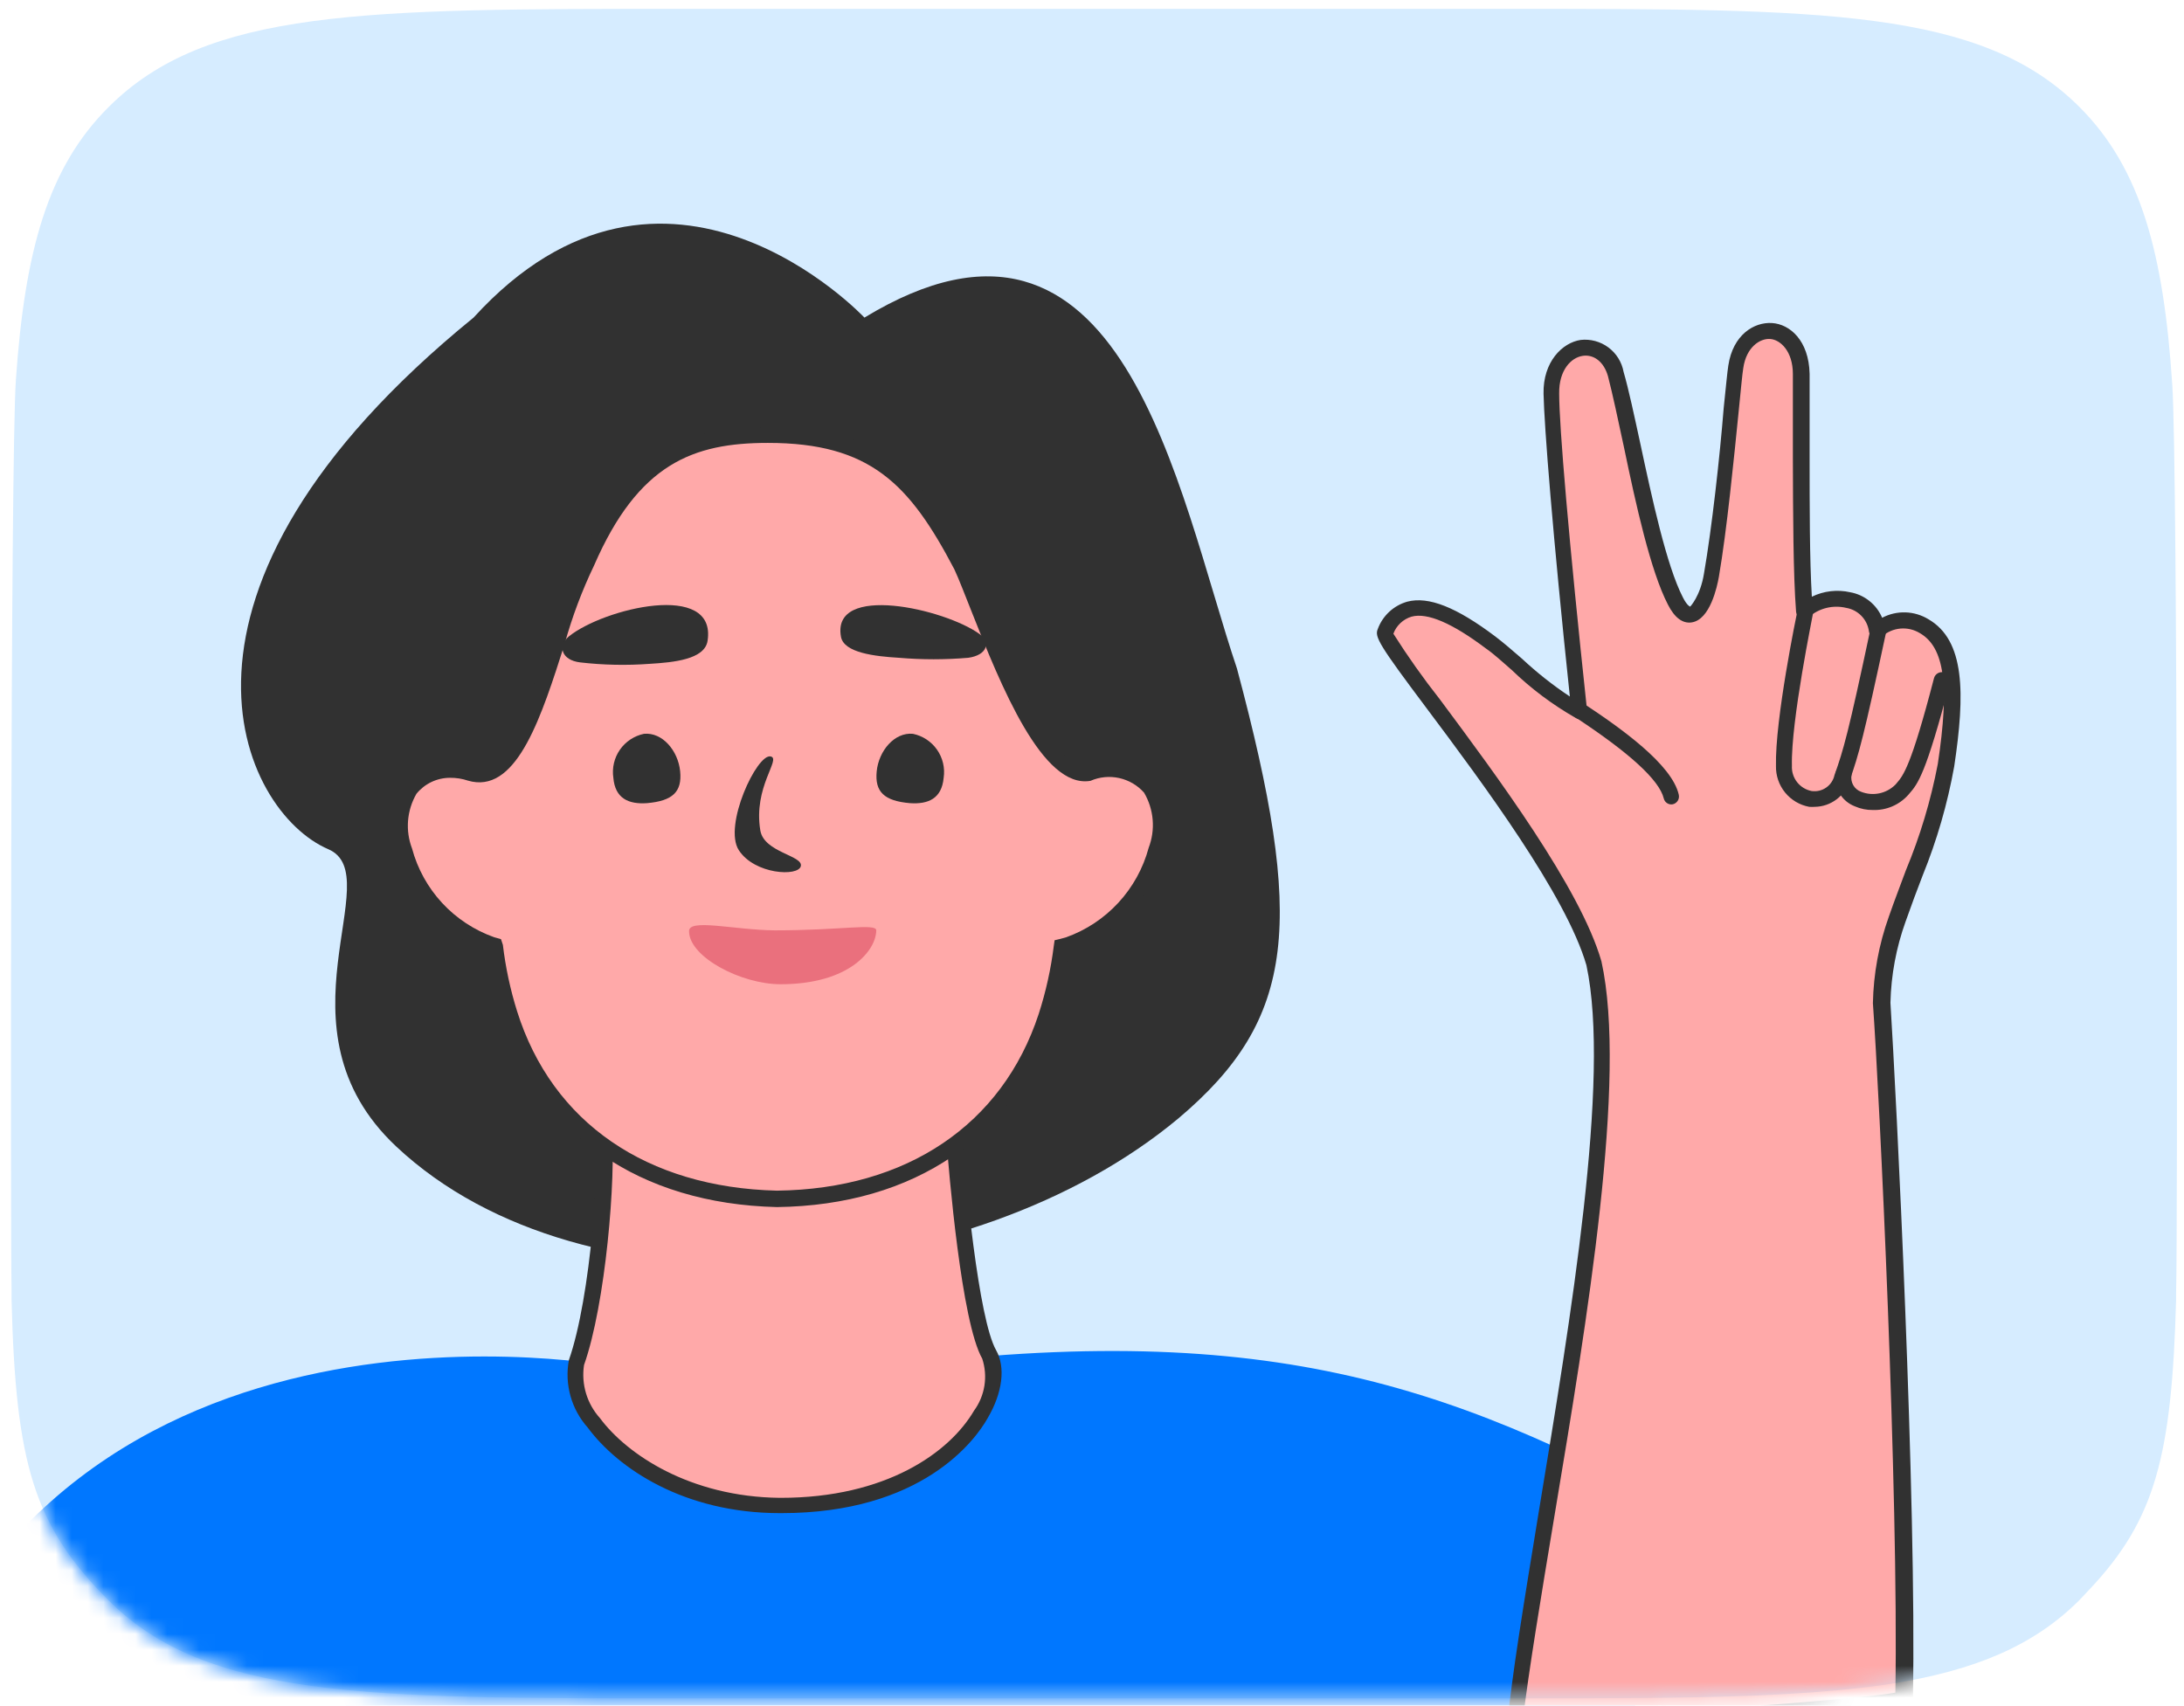
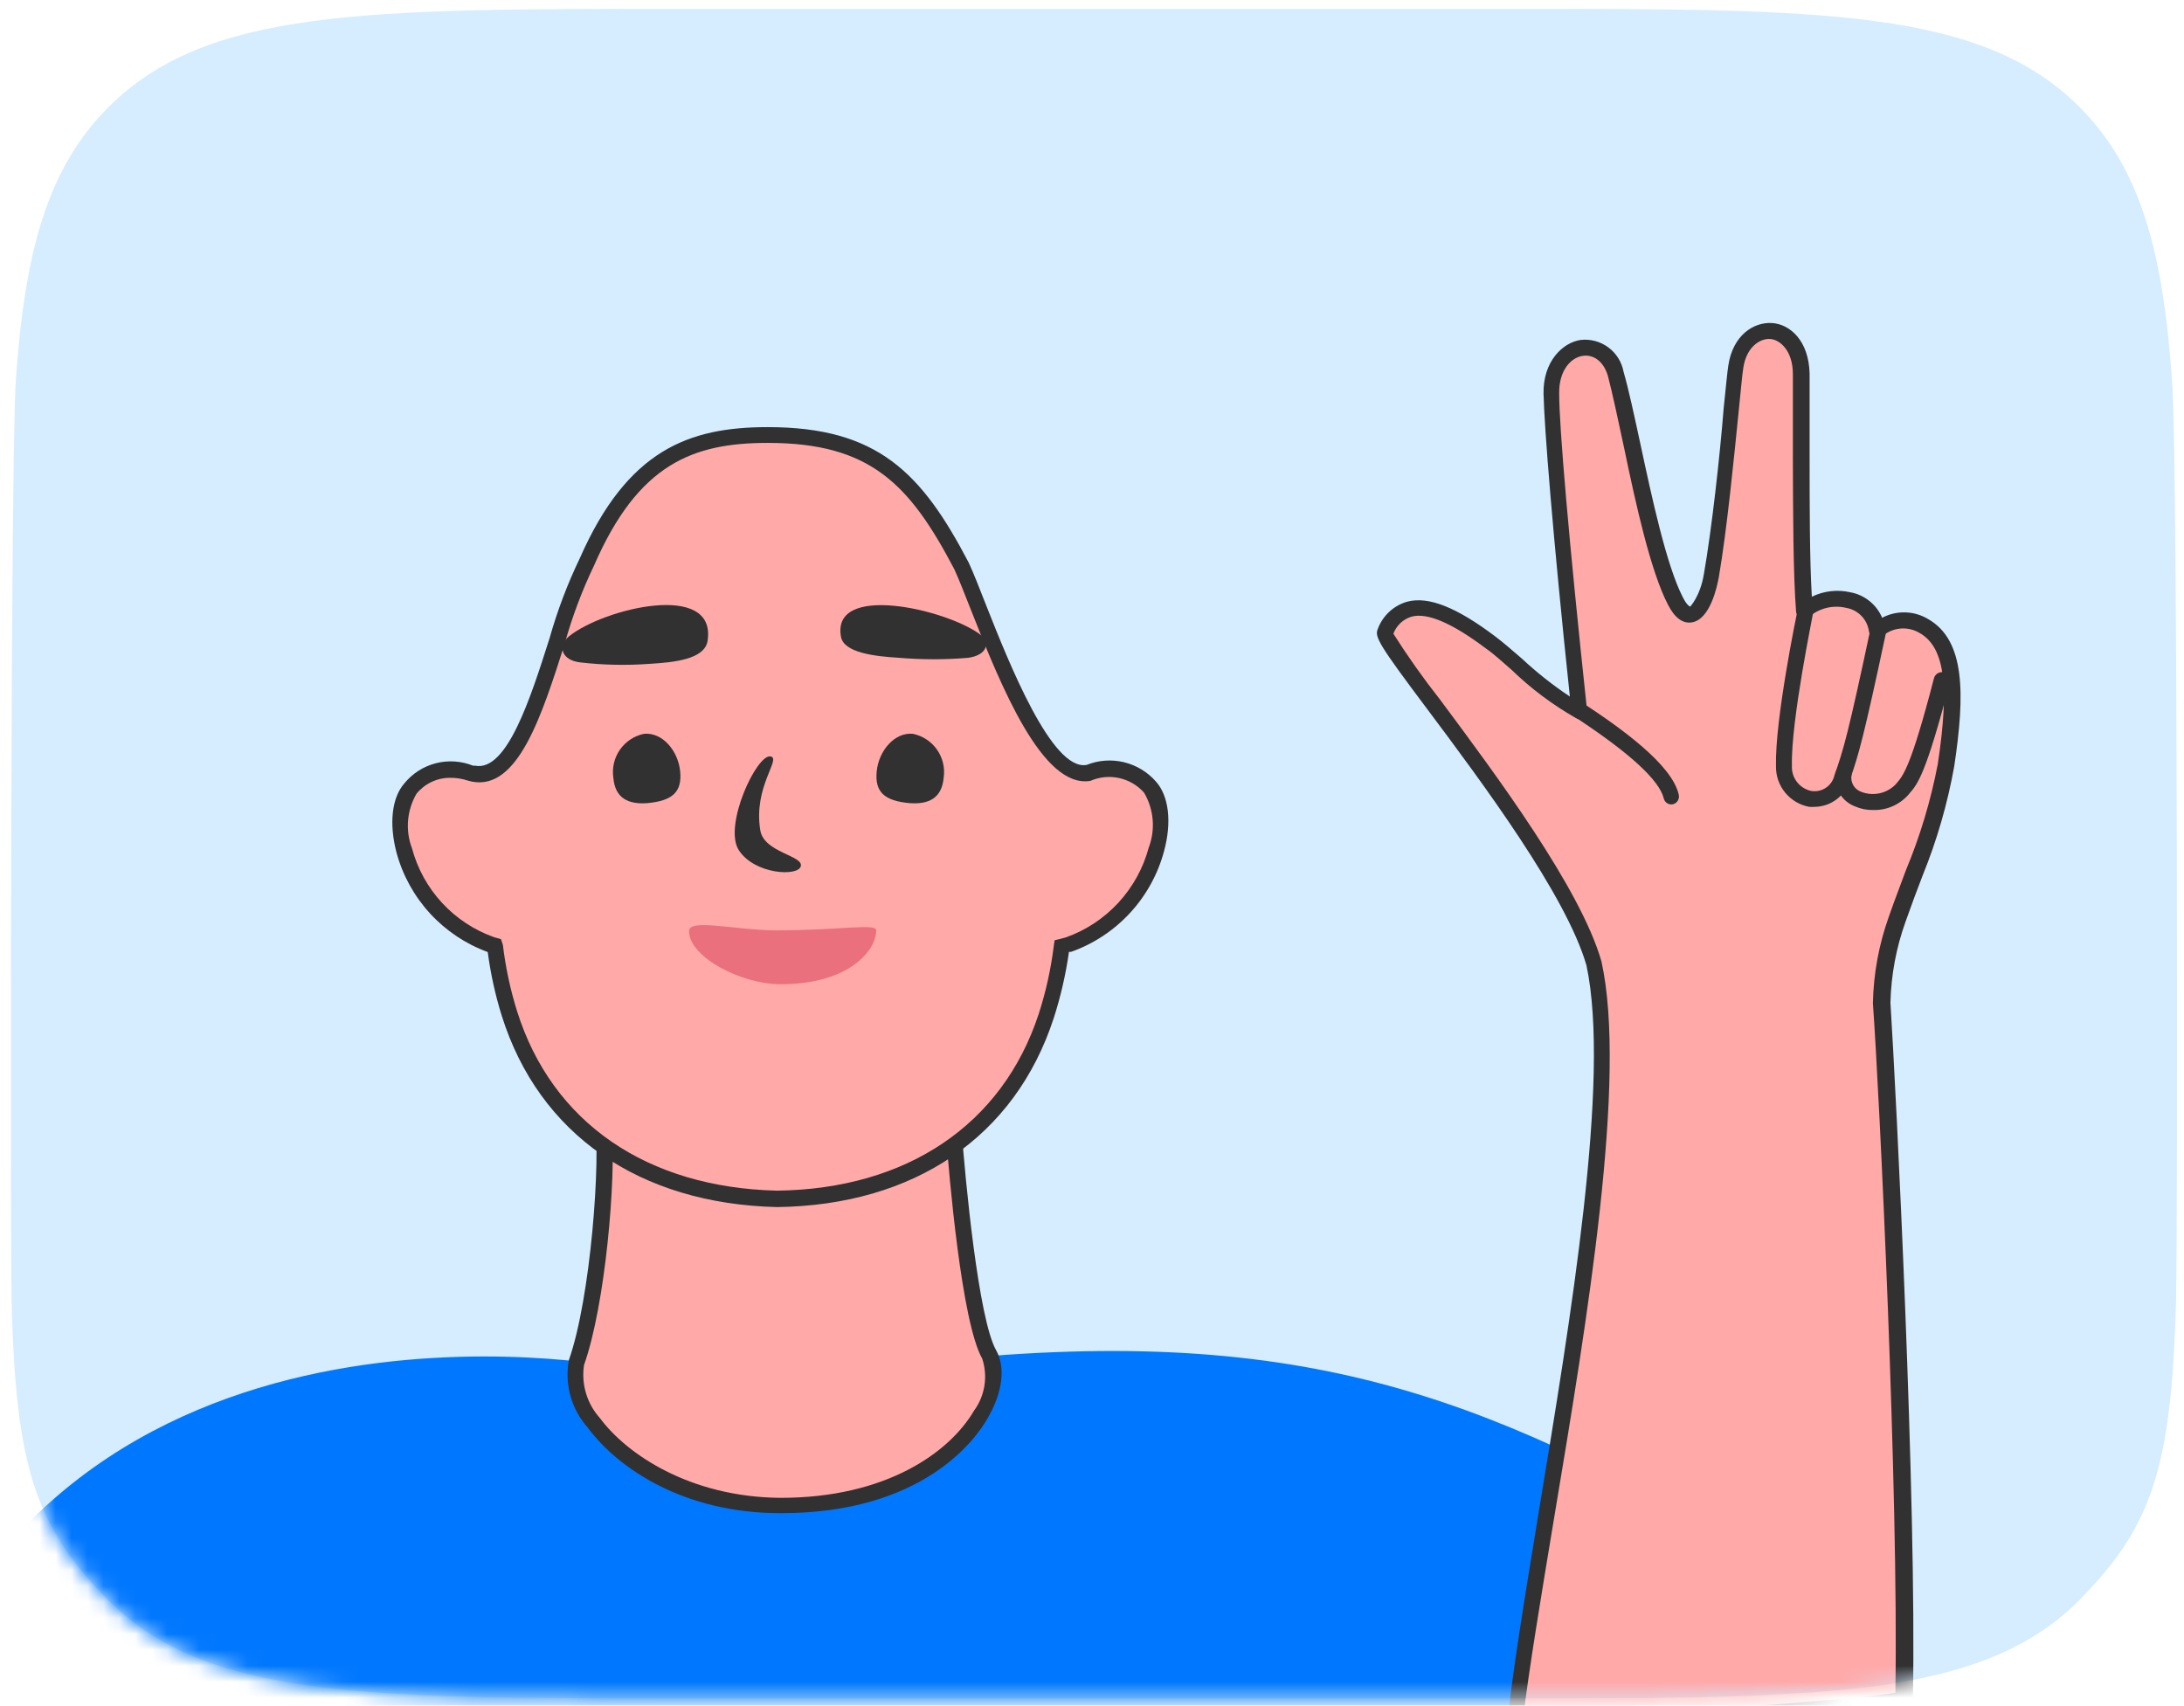
<svg xmlns="http://www.w3.org/2000/svg" width="137" height="107" viewBox="0 0 137 107" fill="none">
-   <path d="M136.505 81.045C136.505 81.205 136.505 81.365 136.505 81.515C136.235 91.315 135.215 95.305 131.095 99.685L130.435 100.385C127.545 103.275 123.835 104.795 118.665 105.625C117.665 105.785 116.535 105.915 115.385 106.025L113.735 106.165L112.005 106.275L110.195 106.365C105.795 106.545 100.625 106.545 94.535 106.545H42.685C22.865 106.545 12.955 106.545 6.795 100.385C2.115 95.695 0.985 91.825 0.725 81.535C0.725 81.295 0.725 81.065 0.725 80.855C0.655 77.915 0.655 28.855 0.995 23.855C1.555 15.745 2.995 10.515 6.815 6.715C12.975 0.555 22.885 0.555 42.705 0.555H94.545C114.365 0.555 124.285 0.555 130.445 6.715C134.285 10.555 135.725 15.875 136.265 24.155C136.605 29.145 136.605 78.015 136.505 81.045Z" fill="#D6ECFF" />
+   <path d="M136.505 81.045C136.505 81.205 136.505 81.365 136.505 81.515C136.235 91.315 135.215 95.305 131.095 99.685L130.435 100.385C127.545 103.275 123.835 104.795 118.665 105.625C117.665 105.785 116.535 105.915 115.385 106.025L113.735 106.165L110.195 106.365C105.795 106.545 100.625 106.545 94.535 106.545H42.685C22.865 106.545 12.955 106.545 6.795 100.385C2.115 95.695 0.985 91.825 0.725 81.535C0.725 81.295 0.725 81.065 0.725 80.855C0.655 77.915 0.655 28.855 0.995 23.855C1.555 15.745 2.995 10.515 6.815 6.715C12.975 0.555 22.885 0.555 42.705 0.555H94.545C114.365 0.555 124.285 0.555 130.445 6.715C134.285 10.555 135.725 15.875 136.265 24.155C136.605 29.145 136.605 78.015 136.505 81.045Z" fill="#D6ECFF" />
  <mask id="mask0_3048_43235" style="mask-type:alpha" maskUnits="userSpaceOnUse" x="0" y="0" width="137" height="107">
    <path d="M136.505 81.045C136.505 81.205 136.505 81.365 136.505 81.515C136.235 91.315 135.215 95.305 131.095 99.685L130.435 100.385C127.545 103.275 123.835 104.795 118.665 105.625C117.665 105.785 116.535 105.915 115.385 106.025L113.735 106.165L112.005 106.275L110.195 106.365C105.795 106.545 100.625 106.545 94.535 106.545H42.685C22.865 106.545 12.955 106.545 6.795 100.385C2.115 95.695 0.985 91.825 0.725 81.535C0.725 81.295 0.725 81.065 0.725 80.855C0.655 77.915 0.655 28.855 0.995 23.855C1.555 15.745 2.995 10.515 6.815 6.715C12.975 0.555 22.885 0.555 42.705 0.555H94.545C114.365 0.555 124.285 0.555 130.445 6.715C134.285 10.555 135.725 15.875 136.265 24.155C136.605 29.145 136.605 78.015 136.505 81.045Z" fill="#D6ECFF" />
  </mask>
  <g mask="url(#mask0_3048_43235)">
-     <path d="M54.225 19.925C54.225 19.925 41.785 6.665 29.705 19.925C8.505 37.175 15.105 50.925 20.595 53.275C24.425 54.925 16.925 64.485 24.855 71.925C36.715 83.055 61.005 80.925 73.915 70.165C81.355 63.895 81.845 57.855 77.595 41.945C73.855 30.855 70.485 10.045 54.225 19.925Z" fill="#313131" />
    <path d="M101.005 112.035C101.085 110.182 101.658 108.383 102.665 106.825C104.603 103.956 107.146 101.546 110.115 99.765C110.787 99.348 111.481 98.967 112.195 98.625C95.345 88.795 84.195 83.355 62.125 85.065C45.455 86.355 38.785 85.765 38.785 85.765C38.785 85.765 3.785 78.915 -6.365 109.115C-5.089 110.018 -3.701 110.751 -2.235 111.295C-1.735 111.485 -1.235 111.665 -0.675 111.825C1.779 112.522 4.293 112.987 6.835 113.215H6.905C7.605 113.285 8.315 113.345 9.055 113.395H9.175L11.475 113.535C13.095 113.615 14.825 113.675 16.655 113.715H16.705H19.425H19.695H22.485H83.965C89.145 113.715 93.675 113.715 97.675 113.615H97.915H99.095H99.795H100.595H100.675C100.74 113.08 100.85 112.551 101.005 112.035V112.035Z" fill="#0077FF" />
    <path d="M37.805 70.205C38.225 72.655 37.615 81.365 36.165 85.475C35.235 88.595 40.525 94.395 48.925 94.475C59.575 94.475 63.495 87.475 62.075 85.005C60.655 82.535 59.845 70.875 59.845 70.875L37.805 70.205Z" fill="#FFA9A9" />
    <path d="M49.025 94.925H48.925C42.925 94.925 38.775 92.135 36.865 89.555C36.359 88.986 35.99 88.309 35.785 87.576C35.581 86.843 35.547 86.073 35.685 85.325C37.065 81.405 37.685 72.735 37.315 70.275L37.215 69.675L60.315 70.345V70.795C60.545 73.995 61.375 82.745 62.485 84.705C63.085 85.765 62.895 87.365 61.955 88.965C61.165 90.375 57.815 94.925 49.025 94.925ZM38.375 70.725C38.655 73.885 37.985 81.825 36.635 85.635C36.545 86.229 36.588 86.836 36.761 87.412C36.934 87.988 37.232 88.518 37.635 88.965C39.325 91.245 43.295 93.905 48.905 93.965H48.985C55.555 93.965 59.545 91.145 61.095 88.505C61.435 88.041 61.66 87.502 61.751 86.933C61.841 86.364 61.794 85.782 61.615 85.235C60.305 82.945 59.525 73.565 59.355 71.355L38.375 70.725Z" fill="#313131" />
    <path d="M72.145 49.425C71.67 48.89 71.039 48.517 70.341 48.359C69.644 48.201 68.914 48.266 68.255 48.545C65.025 49.085 61.855 38.915 60.315 35.545C57.495 30.155 54.955 27.315 48.165 27.315C43.165 27.315 39.635 28.785 36.805 35.315C34.805 38.855 33.305 49.315 29.715 48.585H29.515C28.862 48.325 28.143 48.281 27.465 48.461C26.785 48.642 26.183 49.035 25.745 49.585C24.095 51.475 25.625 57.635 30.825 59.405L31.045 59.465C31.218 60.906 31.523 62.329 31.955 63.715C33.885 69.825 39.135 75.095 48.725 75.325C58.315 75.205 63.625 69.985 65.625 63.905C66.091 62.479 66.426 61.013 66.625 59.525L67.045 59.405C72.265 57.515 73.805 51.325 72.145 49.425Z" fill="#FFA9A9" />
    <path d="M48.735 75.725C40.105 75.515 33.815 71.165 31.475 63.725C31.068 62.419 30.774 61.081 30.595 59.725C29.213 59.22 27.972 58.39 26.977 57.306C25.981 56.222 25.261 54.915 24.875 53.495C24.395 51.675 24.575 50.045 25.365 49.145C25.871 48.524 26.562 48.081 27.337 47.882C28.113 47.682 28.932 47.736 29.675 48.035H29.805C31.805 48.425 33.285 43.775 34.475 40.035C34.96 38.317 35.592 36.644 36.365 35.035C39.365 28.205 43.235 26.795 48.165 26.795C55.055 26.795 57.815 29.655 60.765 35.295C61.085 35.985 61.445 36.915 61.865 37.985C63.305 41.625 65.995 48.395 68.165 47.985C68.909 47.688 69.728 47.629 70.507 47.818C71.286 48.006 71.988 48.431 72.515 49.035V49.035C73.325 49.945 73.515 51.585 73.015 53.415C72.625 54.858 71.891 56.186 70.876 57.283C69.86 58.38 68.594 59.215 67.185 59.715H67.055C66.856 61.119 66.538 62.504 66.105 63.855C63.675 71.325 57.345 75.615 48.735 75.725ZM28.235 48.795C27.831 48.794 27.432 48.883 27.067 49.056C26.702 49.229 26.38 49.482 26.125 49.795C25.826 50.31 25.646 50.885 25.597 51.478C25.549 52.072 25.633 52.669 25.845 53.225C26.188 54.501 26.836 55.675 27.733 56.645C28.63 57.615 29.75 58.353 30.995 58.795L31.425 58.915L31.545 59.275C31.712 60.686 32.01 62.079 32.435 63.435C34.635 70.435 40.585 74.495 48.735 74.695C56.885 74.595 62.875 70.555 65.155 63.615C65.607 62.218 65.925 60.782 66.105 59.325L66.155 58.985L66.495 58.905L66.865 58.805C68.12 58.358 69.248 57.613 70.152 56.634C71.055 55.655 71.709 54.472 72.055 53.185C72.27 52.623 72.355 52.021 72.305 51.422C72.255 50.823 72.07 50.243 71.765 49.725V49.725C71.354 49.263 70.808 48.943 70.205 48.81C69.601 48.677 68.971 48.738 68.405 48.985C65.405 49.505 62.795 43.055 60.935 38.335C60.515 37.285 60.155 36.335 59.865 35.715C57.055 30.355 54.585 27.785 48.165 27.785C43.495 27.785 40.045 29.075 37.265 35.475C36.509 37.051 35.893 38.691 35.425 40.375C33.985 44.905 32.485 49.585 29.615 49.035L29.365 48.975C29.001 48.852 28.619 48.791 28.235 48.795V48.795Z" fill="#313131" />
    <path d="M48.605 58.365C52.805 58.365 54.965 57.905 54.965 58.365C54.965 59.585 53.325 61.745 48.965 61.745C46.485 61.745 43.255 60.045 43.225 58.445C43.135 57.585 46.055 58.345 48.605 58.365Z" fill="#EA707D" />
    <path d="M40.395 46.035C41.555 45.925 42.535 47.095 42.665 48.385C42.795 49.675 42.195 50.245 40.585 50.385C39.435 50.465 38.585 50.095 38.475 48.795C38.382 48.177 38.53 47.547 38.886 47.034C39.243 46.521 39.783 46.163 40.395 46.035V46.035Z" fill="#313131" />
    <path d="M57.265 46.035C56.115 45.925 55.125 47.095 54.995 48.385C54.865 49.675 55.465 50.245 57.075 50.385C58.235 50.465 59.075 50.095 59.195 48.795C59.287 48.175 59.138 47.544 58.779 47.031C58.42 46.517 57.878 46.161 57.265 46.035Z" fill="#313131" />
    <path d="M47.695 52.105C47.935 53.485 50.385 53.665 50.235 54.335C50.085 55.005 47.335 54.865 46.345 53.335C45.355 51.805 47.485 47.255 48.345 47.455C49.025 47.605 47.235 49.355 47.695 52.105Z" fill="#313131" />
    <path d="M35.685 39.925C37.845 38.175 44.975 36.425 44.385 40.205C44.205 41.365 42.265 41.555 40.755 41.645C39.302 41.752 37.842 41.722 36.395 41.555C35.215 41.415 34.965 40.525 35.685 39.925Z" fill="#313131" />
    <path d="M61.445 39.775C59.275 38.195 52.125 36.565 52.755 39.955C52.945 40.955 54.885 41.175 56.385 41.265C57.835 41.389 59.294 41.389 60.745 41.265C61.925 41.095 62.165 40.305 61.445 39.775Z" fill="#313131" />
    <path d="M122.135 48.005C122.825 43.475 122.755 40.435 120.765 39.275C120.309 39.003 119.778 38.884 119.249 38.934C118.721 38.985 118.222 39.202 117.825 39.555C117.763 39.085 117.553 38.647 117.226 38.304C116.899 37.96 116.471 37.73 116.005 37.645C115.526 37.529 115.027 37.53 114.549 37.647C114.07 37.763 113.627 37.992 113.255 38.315C112.975 34.805 113.105 27.535 113.015 23.455C112.935 19.925 109.365 19.965 108.905 23.005C108.735 24.155 108.095 31.905 107.385 36.095C107.065 37.945 106.105 39.635 105.115 37.695C103.535 34.615 102.295 26.695 101.365 23.455C100.605 20.805 97.275 21.455 97.365 24.695C97.365 26.695 97.945 33.695 99.115 44.625C96.905 43.495 95.115 41.535 93.535 40.335C90.465 38.025 88.035 37.195 86.925 39.685C86.585 40.435 98.035 53.525 100.015 60.445C102.325 70.875 96.015 97.845 95.015 108.515C95.475 108.515 118.965 107.115 119.445 106.515C119.685 93.765 118.345 67.835 118.035 62.865C118.088 61.08 118.426 59.314 119.035 57.635C120.485 53.535 121.695 50.925 122.135 48.005Z" fill="#FFA9A9" />
    <path d="M95.015 109.015C94.945 109.016 94.876 109.002 94.813 108.975C94.749 108.947 94.692 108.906 94.645 108.855C94.599 108.803 94.564 108.743 94.542 108.678C94.519 108.613 94.51 108.544 94.515 108.475C94.825 105.165 95.615 100.415 96.515 94.905C98.515 82.775 101.045 67.685 99.515 60.555C98.245 56.165 93.005 49.125 89.515 44.465C86.515 40.465 86.215 39.955 86.425 39.465C86.575 39.053 86.822 38.682 87.143 38.383C87.465 38.084 87.853 37.865 88.275 37.745C89.615 37.395 91.365 38.095 93.795 39.925C94.335 40.335 94.885 40.815 95.475 41.325C96.408 42.196 97.411 42.989 98.475 43.695C97.395 33.475 96.865 26.695 96.825 24.695C96.785 22.695 98.005 21.495 99.155 21.325C99.773 21.257 100.394 21.425 100.893 21.796C101.392 22.167 101.732 22.713 101.845 23.325C102.165 24.425 102.515 26.075 102.895 27.825C103.625 31.235 104.535 35.475 105.565 37.475C105.835 38.015 106.025 38.055 106.025 38.055C106.025 38.055 106.655 37.405 106.885 36.005C107.385 33.135 107.885 28.605 108.125 25.605C108.265 24.265 108.355 23.295 108.415 22.935C108.705 20.995 110.035 20.195 111.155 20.265C112.275 20.335 113.465 21.355 113.515 23.445C113.515 24.895 113.515 26.735 113.515 28.675C113.515 31.675 113.515 35.125 113.655 37.435C114.403 37.07 115.253 36.971 116.065 37.155C116.505 37.234 116.918 37.422 117.267 37.702C117.617 37.981 117.891 38.343 118.065 38.755C118.515 38.518 119.018 38.401 119.527 38.417C120.035 38.433 120.53 38.581 120.965 38.845C123.265 40.175 123.275 43.505 122.585 48.085C122.164 50.427 121.5 52.72 120.605 54.925C120.265 55.805 119.905 56.765 119.535 57.815C118.947 59.45 118.627 61.168 118.585 62.905C118.945 68.595 120.235 94.145 119.995 106.525C119.988 106.638 119.946 106.747 119.875 106.835C119.165 107.695 95.305 108.995 95.065 108.995L95.015 109.015ZM87.405 39.755C88.304 41.174 89.275 42.546 90.315 43.865C93.825 48.585 99.135 55.705 100.455 60.305C102.085 67.655 99.555 82.855 97.515 95.065C96.655 100.245 95.905 104.755 95.515 107.995C99.035 107.815 116.425 106.685 118.895 106.185C119.105 93.695 117.895 68.615 117.485 62.935C117.523 61.083 117.861 59.249 118.485 57.505C118.855 56.435 119.225 55.505 119.555 54.595C120.448 52.45 121.118 50.218 121.555 47.935C122.305 42.985 121.975 40.605 120.425 39.715C120.062 39.495 119.64 39.396 119.217 39.432C118.795 39.468 118.395 39.637 118.075 39.915C118.006 39.979 117.921 40.022 117.829 40.039C117.737 40.057 117.642 40.049 117.555 40.015C117.469 39.98 117.394 39.922 117.338 39.849C117.281 39.775 117.246 39.687 117.235 39.595C117.183 39.233 117.018 38.896 116.762 38.634C116.507 38.371 116.175 38.197 115.815 38.135C115.41 38.038 114.988 38.038 114.583 38.135C114.178 38.233 113.801 38.425 113.485 38.695C113.415 38.756 113.329 38.797 113.236 38.811C113.144 38.825 113.05 38.812 112.965 38.775C112.88 38.741 112.807 38.683 112.754 38.609C112.7 38.534 112.67 38.446 112.665 38.355C112.485 36.065 112.475 32.145 112.465 28.675C112.465 26.745 112.465 24.905 112.465 23.465C112.465 22.025 111.675 21.305 111.035 21.265C110.395 21.225 109.545 21.775 109.355 23.085C109.295 23.425 109.205 24.425 109.075 25.705C108.775 28.705 108.325 33.265 107.825 36.175C107.715 36.805 107.275 38.865 106.125 39.045C105.555 39.135 105.045 38.755 104.625 37.925C103.535 35.815 102.625 31.685 101.865 28.035C101.495 26.305 101.145 24.665 100.865 23.595C100.615 22.715 99.995 22.215 99.275 22.325C98.555 22.435 97.785 23.215 97.805 24.685C97.805 26.735 98.405 33.835 99.555 44.575C99.565 44.663 99.551 44.753 99.514 44.834C99.477 44.915 99.418 44.985 99.345 45.035C99.269 45.084 99.18 45.11 99.09 45.11C98.999 45.11 98.911 45.084 98.835 45.035C97.381 44.206 96.037 43.198 94.835 42.035C94.265 41.545 93.725 41.035 93.215 40.685C91.105 39.095 89.535 38.415 88.545 38.685C88.285 38.763 88.046 38.9 87.849 39.086C87.651 39.271 87.499 39.5 87.405 39.755V39.755Z" fill="#313131" />
-     <path d="M99.035 44.535C100.365 45.415 104.385 48.055 104.845 49.965Z" fill="#FFA9A9" />
    <path d="M104.845 50.465C104.734 50.466 104.625 50.428 104.538 50.359C104.451 50.29 104.39 50.193 104.365 50.085C104.085 48.935 102.205 47.215 98.755 44.955C98.7 44.919 98.652 44.872 98.615 44.818C98.578 44.763 98.552 44.702 98.538 44.638C98.525 44.573 98.524 44.506 98.537 44.442C98.549 44.377 98.574 44.315 98.61 44.26C98.646 44.205 98.693 44.157 98.747 44.12C98.802 44.083 98.863 44.057 98.927 44.044C98.992 44.03 99.058 44.029 99.123 44.042C99.188 44.054 99.25 44.079 99.305 44.115C101.675 45.675 104.875 47.955 105.305 49.845C105.321 49.909 105.325 49.976 105.315 50.042C105.305 50.108 105.282 50.171 105.248 50.228C105.213 50.284 105.168 50.334 105.114 50.373C105.06 50.412 104.999 50.44 104.935 50.455L104.845 50.465Z" fill="#313131" />
    <path d="M117.485 50.815C117.096 50.82 116.711 50.742 116.355 50.585C115.946 50.428 115.603 50.136 115.383 49.758C115.163 49.38 115.079 48.938 115.145 48.505C115.165 48.374 115.234 48.256 115.338 48.174C115.442 48.092 115.573 48.053 115.705 48.065C115.837 48.083 115.956 48.151 116.039 48.255C116.121 48.36 116.159 48.493 116.145 48.625C116.104 48.844 116.143 49.071 116.255 49.263C116.367 49.456 116.544 49.602 116.755 49.675C117.114 49.815 117.507 49.848 117.885 49.77C118.263 49.692 118.61 49.506 118.885 49.235L118.965 49.145C119.395 48.645 119.875 48.095 121.315 42.555C121.348 42.422 121.432 42.308 121.55 42.238C121.667 42.168 121.807 42.147 121.94 42.18C122.072 42.213 122.186 42.298 122.257 42.415C122.327 42.532 122.348 42.672 122.315 42.805C120.805 48.565 120.315 49.165 119.755 49.805L119.685 49.885C119.408 50.191 119.067 50.432 118.687 50.593C118.307 50.753 117.897 50.829 117.485 50.815V50.815Z" fill="#313131" />
    <path d="M113.855 50.615C113.732 50.625 113.608 50.625 113.485 50.615C112.891 50.504 112.356 50.185 111.975 49.717C111.594 49.248 111.392 48.659 111.405 48.055C111.335 45.145 112.705 38.525 112.765 38.245C112.778 38.181 112.803 38.12 112.84 38.065C112.877 38.011 112.924 37.964 112.979 37.928C113.034 37.892 113.095 37.867 113.16 37.854C113.224 37.842 113.29 37.842 113.355 37.855C113.419 37.868 113.48 37.894 113.534 37.931C113.588 37.968 113.634 38.015 113.669 38.07C113.705 38.125 113.729 38.186 113.74 38.251C113.751 38.315 113.749 38.381 113.735 38.445C113.735 38.515 112.335 45.235 112.405 48.035C112.384 48.405 112.498 48.771 112.726 49.063C112.954 49.356 113.28 49.555 113.645 49.625C113.965 49.67 114.291 49.592 114.557 49.406C114.822 49.221 115.007 48.942 115.075 48.625C115.635 47.065 115.955 45.945 117.335 39.445C117.349 39.38 117.376 39.319 117.414 39.265C117.452 39.211 117.5 39.165 117.556 39.13C117.611 39.095 117.674 39.071 117.739 39.059C117.804 39.048 117.87 39.05 117.935 39.065C118.063 39.094 118.175 39.172 118.246 39.282C118.317 39.392 118.342 39.526 118.315 39.655C116.915 46.215 116.595 47.355 116.025 48.965C115.885 49.435 115.599 49.848 115.209 50.144C114.819 50.441 114.345 50.606 113.855 50.615V50.615Z" fill="#313131" />
  </g>
</svg>